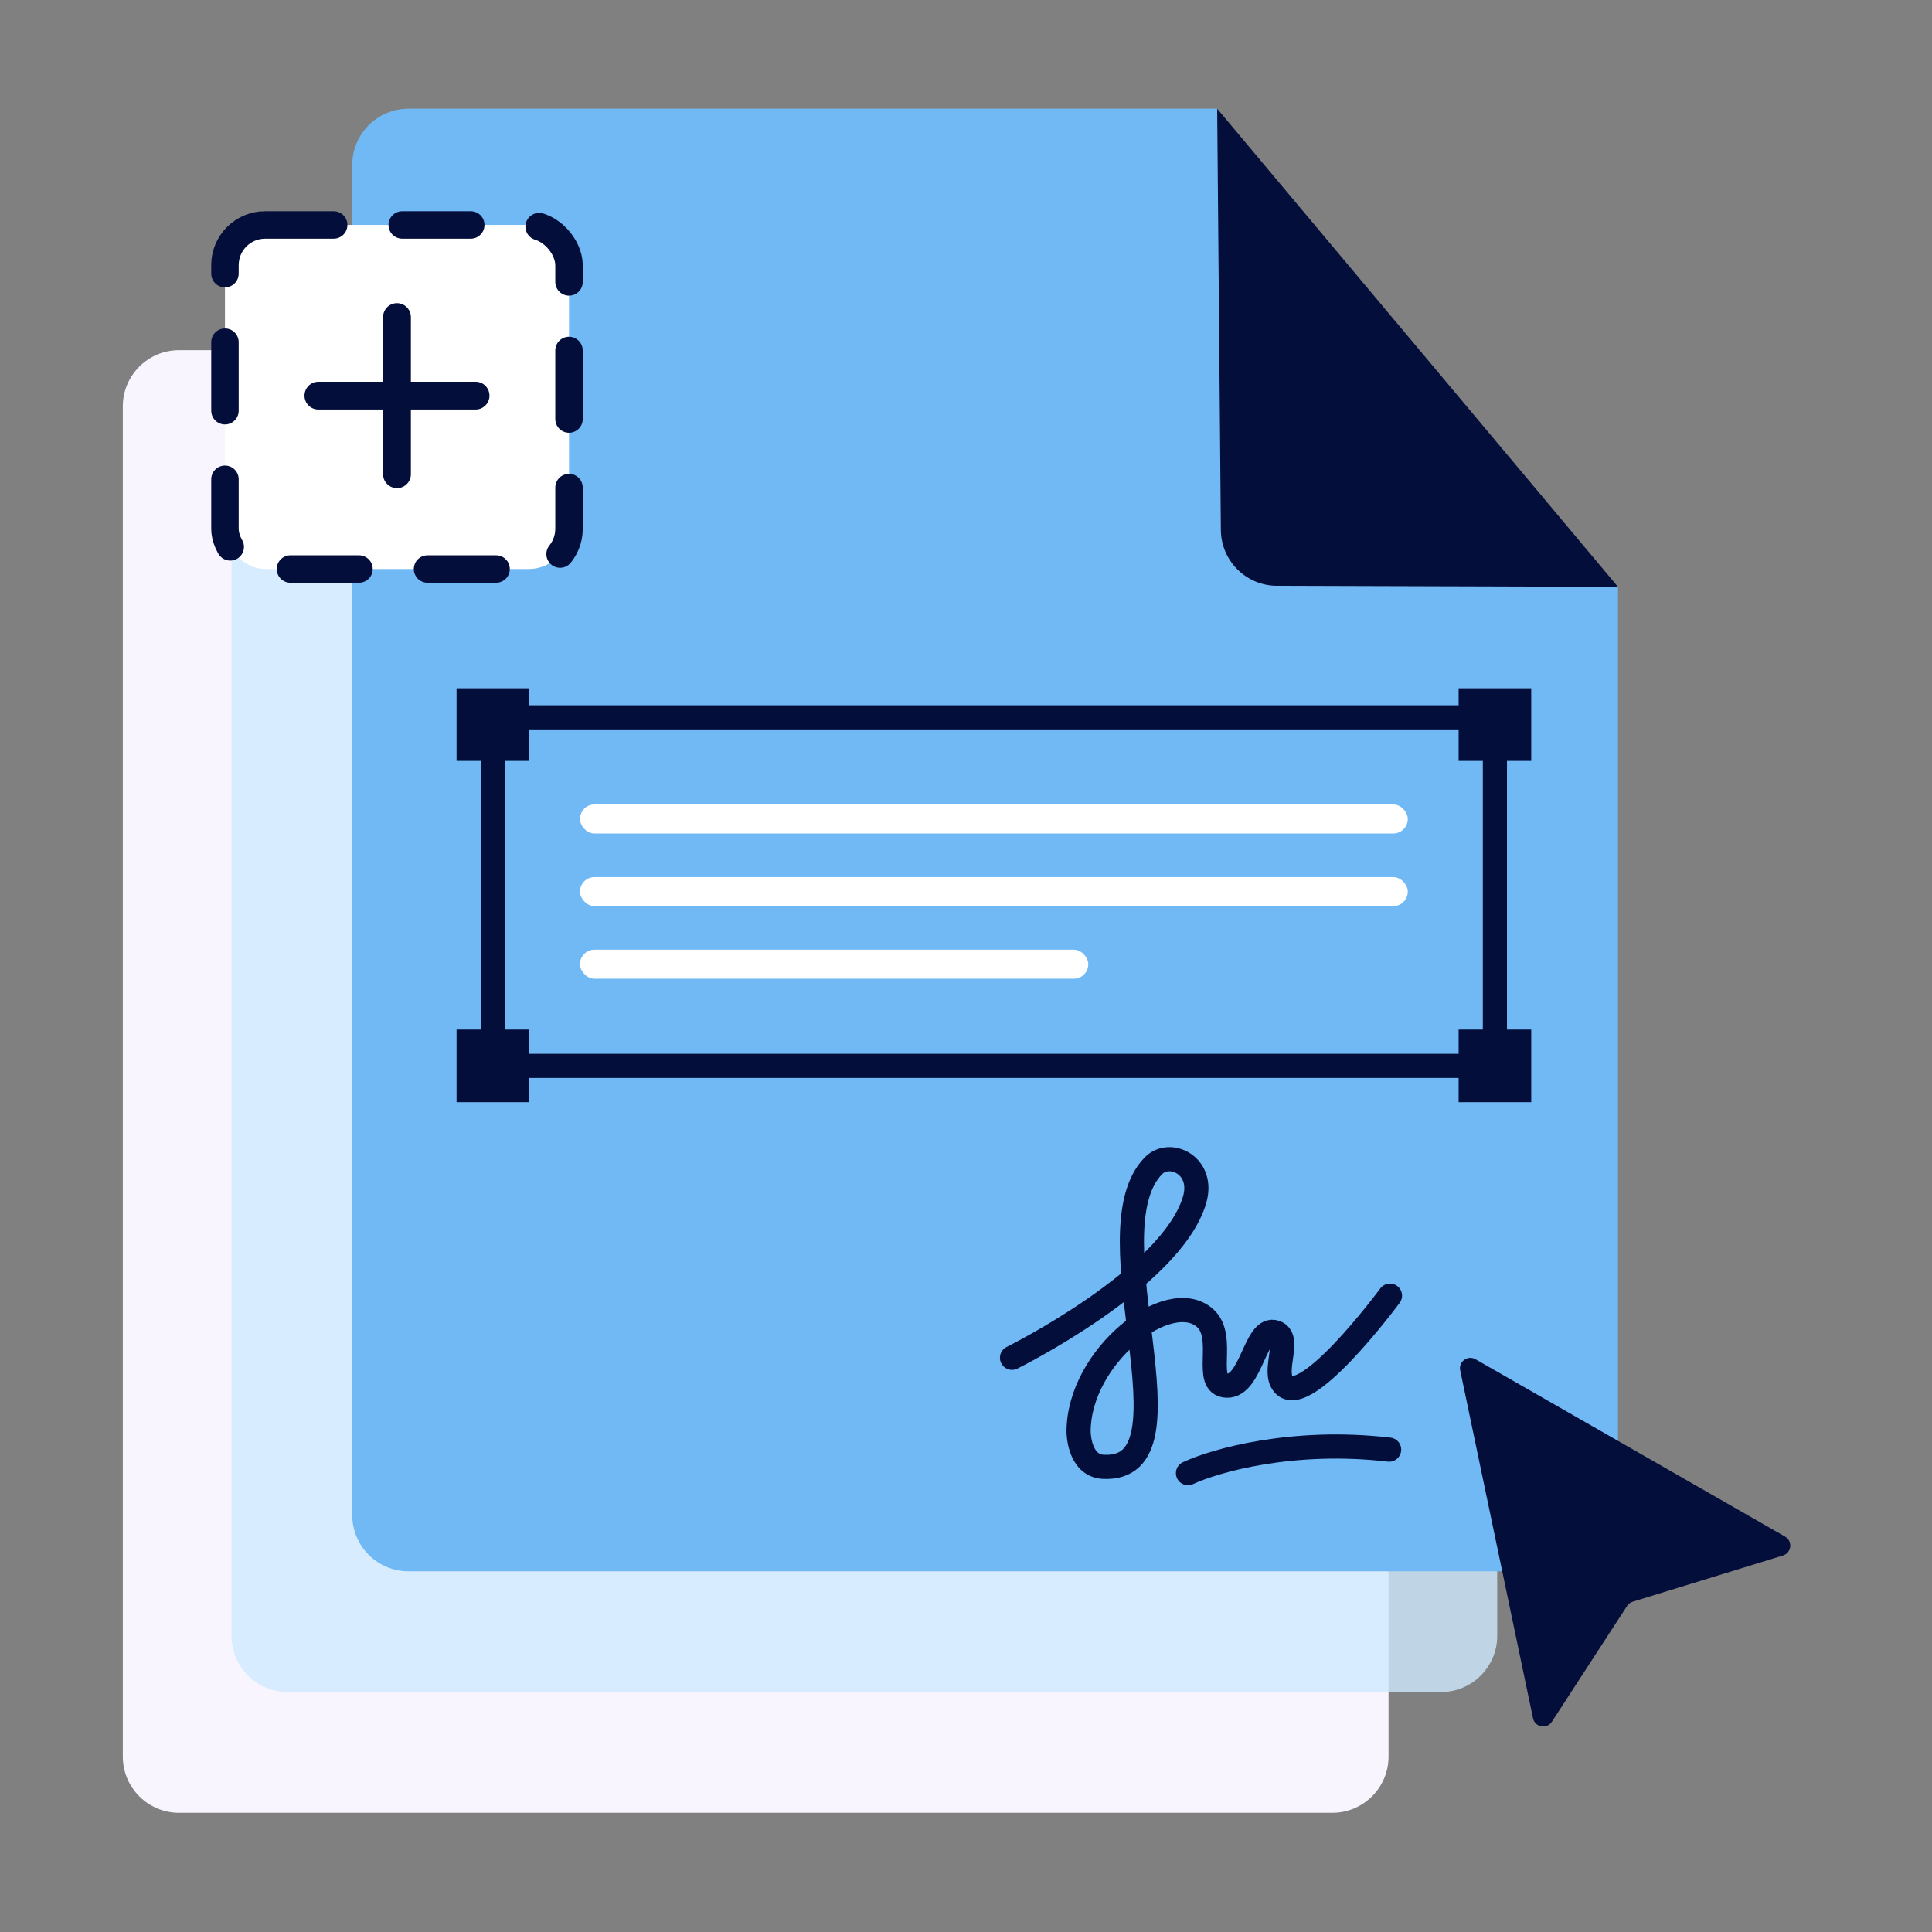
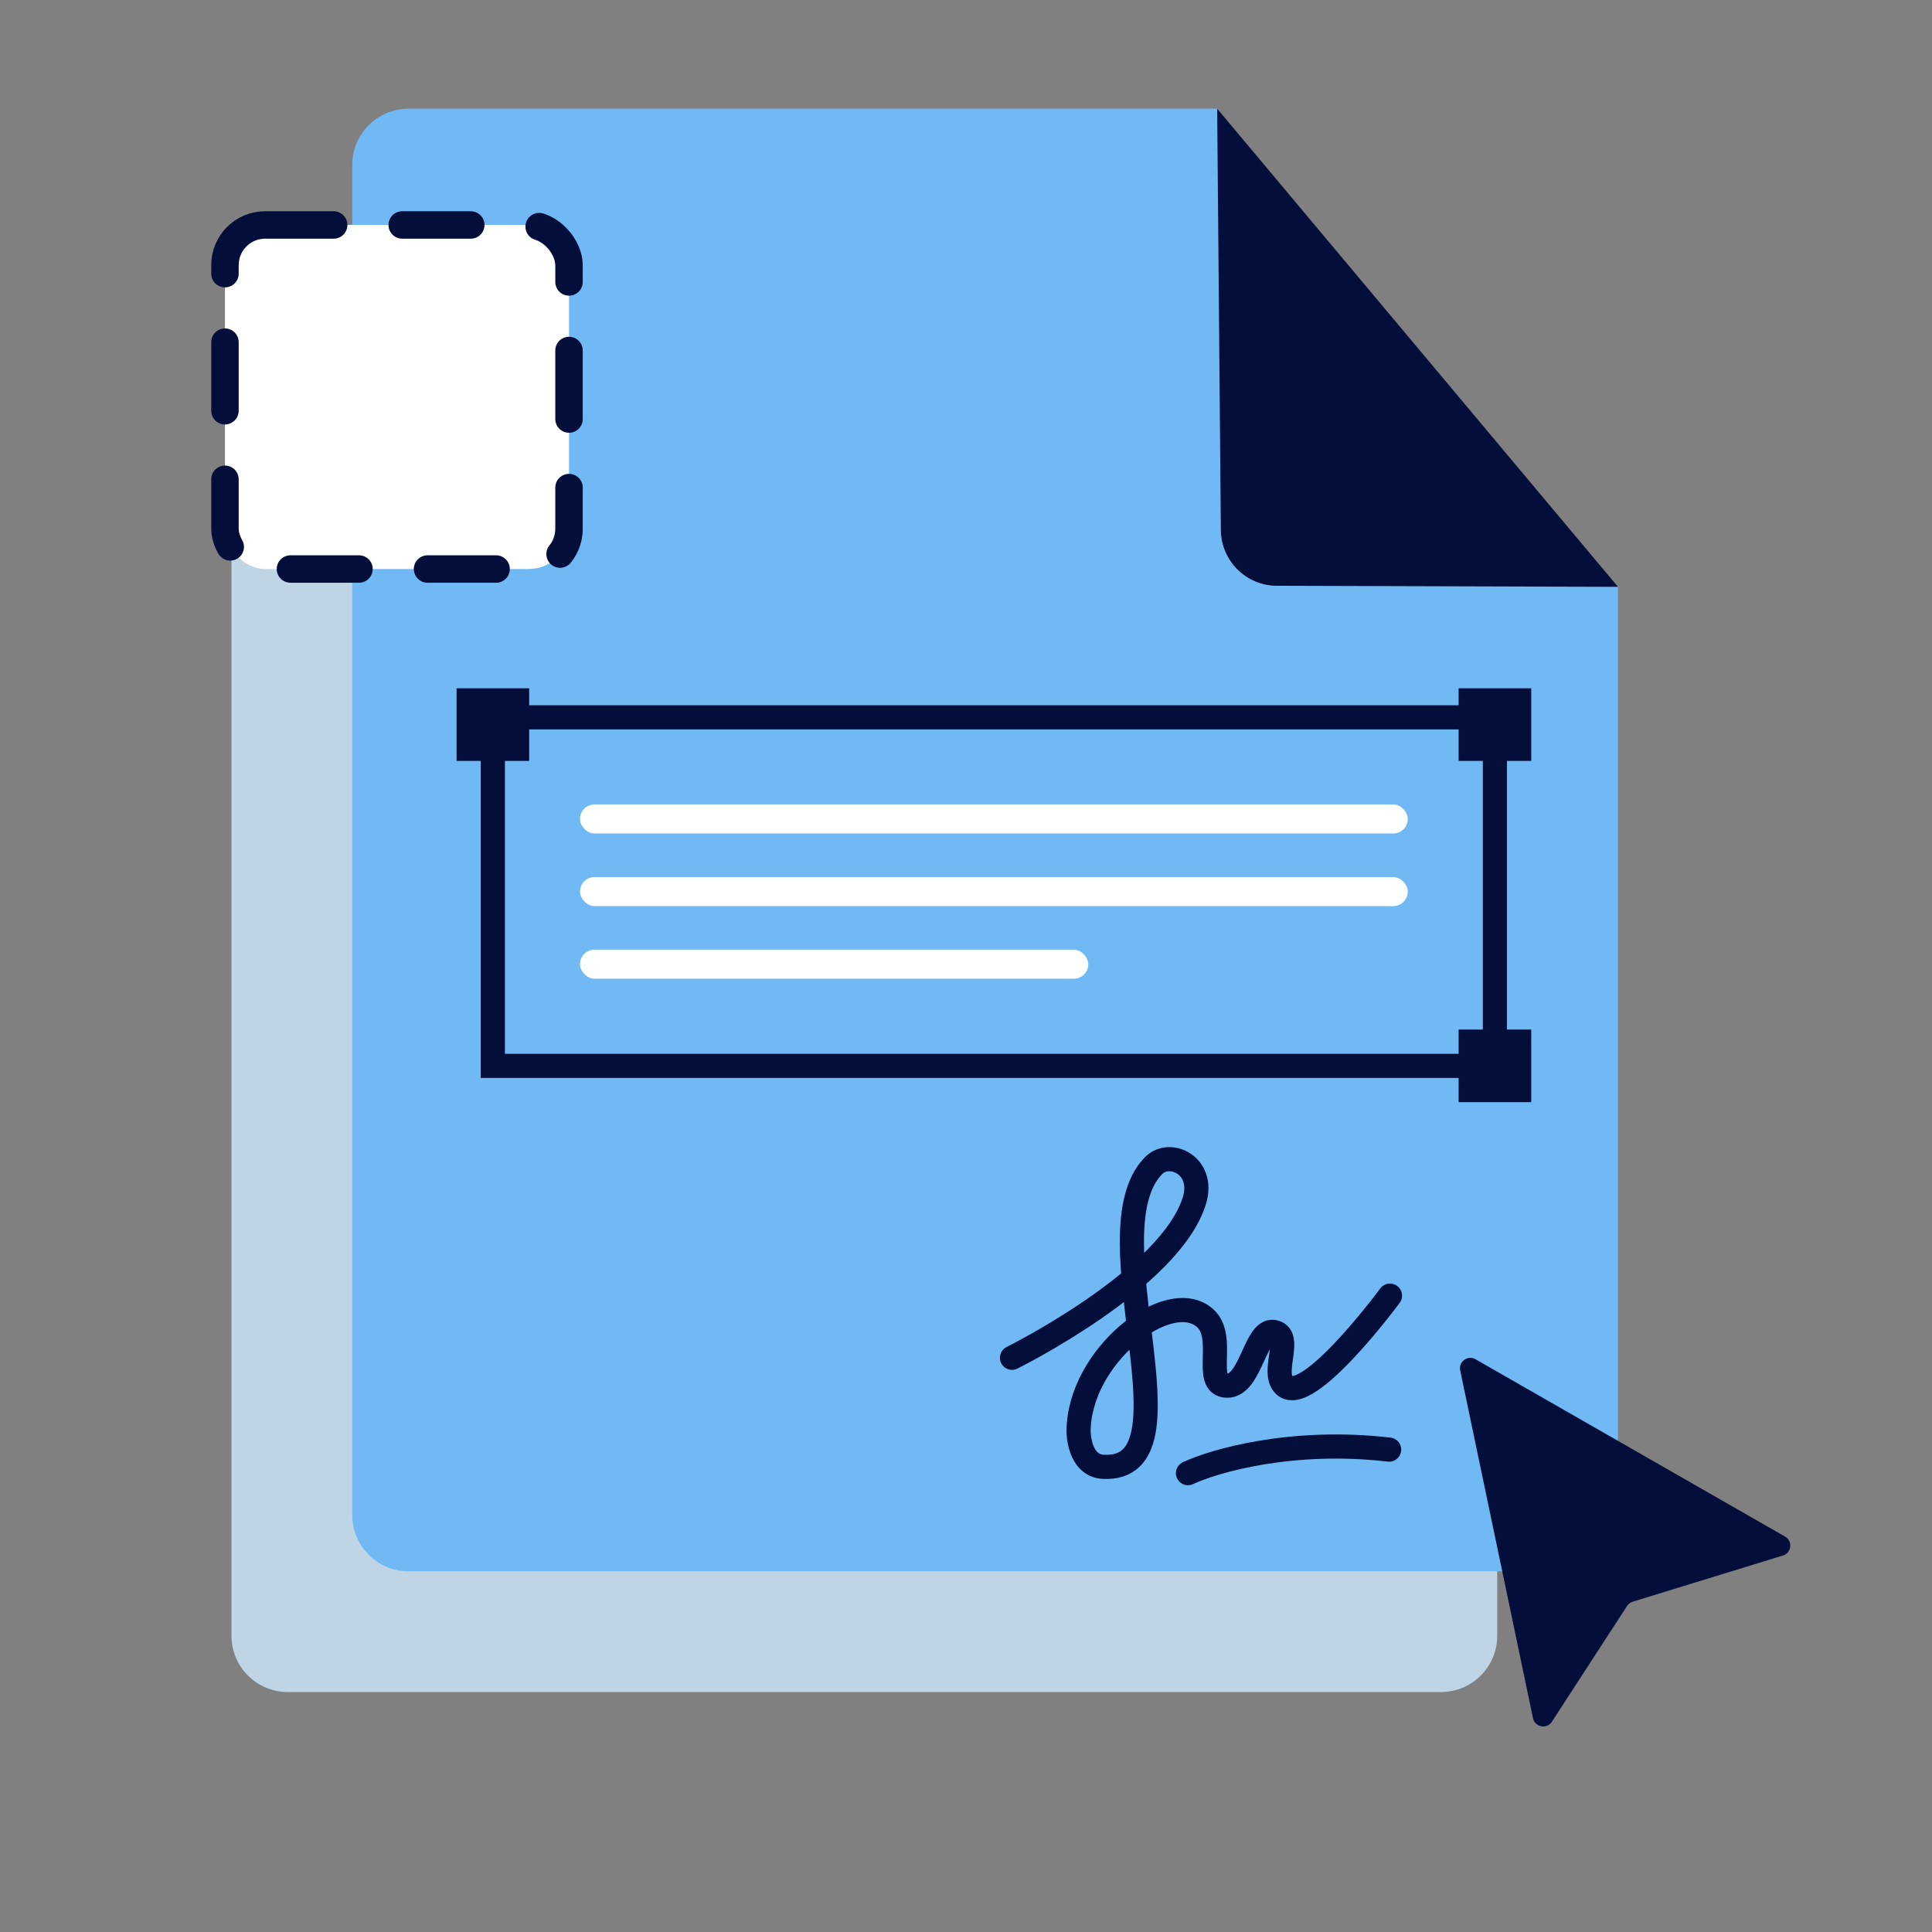
<svg xmlns="http://www.w3.org/2000/svg" width="146" height="146" viewBox="0 0 146 146" fill="none">
  <rect x="0" y="0" width="146" height="146" fill="#808080" stroke="none" />
-   <path d="M13.532 136.992H100.68C103.028 136.992 104.931 135.088 104.931 132.741V62.597L88.193 44.884L74.642 26.463H13.532C11.185 26.463 9.281 28.366 9.281 30.714L9.281 132.741C9.281 135.088 11.185 136.992 13.532 136.992Z" fill="#F8F5FF" />
-   <path d="M104.02 63.51L73.731 27.375L74.009 59.216C74.03 61.544 75.919 63.423 78.247 63.43L104.02 63.51Z" fill="#040E3A" />
  <path opacity="0.8" d="M21.745 127.867H108.893C111.241 127.867 113.144 125.963 113.144 123.616V53.472L96.406 35.759L82.855 17.338H21.745C19.397 17.338 17.494 19.241 17.494 21.589V123.616C17.494 125.963 19.397 127.867 21.745 127.867Z" fill="#CEE9FF" />
-   <path d="M113.145 53.472L82.856 17.338L83.134 49.179C83.155 51.507 85.044 53.386 87.372 53.393L113.145 53.472Z" fill="#040E3A" />
  <path d="M30.87 118.742H118.018C120.366 118.742 122.269 116.838 122.269 114.491V44.347L105.53 26.634L91.98 8.213L30.87 8.213C28.522 8.213 26.619 10.116 26.619 12.464V114.491C26.619 116.838 28.522 118.742 30.87 118.742Z" fill="#71B9F4" />
  <path d="M122.27 44.347L91.981 8.213L92.259 40.054C92.28 42.382 94.169 44.261 96.497 44.268L122.27 44.347Z" fill="#040E3A" />
  <path d="M76.477 102.607C76.477 102.607 88.45 96.683 90.263 90.714C91.061 88.088 88.407 86.834 87.17 88.091C82.214 93.127 90.846 111.226 83.376 110.847C81.51 110.752 81.508 108.192 81.508 108.192C81.508 102.502 88.319 97.178 91.061 99.6C92.706 101.052 90.846 104.661 92.714 104.715C94.581 104.77 94.859 100.146 96.391 100.687C97.534 101.091 96.305 103.288 96.846 104.386C98.212 107.161 105.04 97.912 105.04 97.912" stroke="#040E3A" stroke-width="1.825" stroke-linecap="round" stroke-linejoin="round" />
  <path d="M89.775 111.325C91.802 110.377 97.68 108.694 104.976 109.547" stroke="#040E3A" stroke-width="1.825" stroke-linecap="round" stroke-linejoin="round" />
  <path d="M110.346 103.558C110.208 102.896 110.917 102.381 111.504 102.718L134.896 116.119C135.491 116.46 135.392 117.346 134.736 117.548L123.383 121.039C123.207 121.093 123.056 121.207 122.956 121.361L117.274 130.111C116.893 130.698 115.992 130.529 115.848 129.845L110.346 103.558Z" fill="#040E3A" />
  <rect x="43.829" y="60.792" width="62.556" height="2.195" rx="1.097" fill="white" />
  <rect x="43.829" y="66.28" width="62.556" height="2.195" rx="1.097" fill="white" />
  <rect x="43.829" y="71.767" width="38.411" height="2.195" rx="1.097" fill="white" />
  <rect x="37.244" y="54.208" width="75.725" height="26.339" stroke="#040E3A" stroke-width="1.825" />
  <rect width="5.487" height="5.487" transform="translate(110.227 77.803)" fill="#040E3A" />
  <rect width="5.487" height="5.487" transform="translate(110.227 52.013)" fill="#040E3A" />
-   <rect width="5.487" height="5.487" transform="translate(34.502 77.803)" fill="#040E3A" />
  <rect width="5.487" height="5.487" transform="translate(34.502 52.013)" fill="#040E3A" />
  <rect x="17" y="17" width="26" height="26" rx="3.036" fill="white" stroke="#040E3A" stroke-width="2.074" stroke-linecap="round" stroke-linejoin="round" stroke-dasharray="5.18 5.18" />
-   <path fill-rule="evenodd" clip-rule="evenodd" d="M30 22.91C29.42 22.91 28.95 23.38 28.95 23.96L28.95 28.849L24.06 28.849C23.48 28.849 23.01 29.32 23.01 29.899C23.01 30.479 23.48 30.95 24.06 30.95L28.95 30.95L28.95 35.839C28.95 36.419 29.42 36.889 30 36.889C30.58 36.889 31.05 36.419 31.05 35.839L31.05 30.95L35.94 30.95C36.52 30.95 36.99 30.479 36.99 29.899C36.99 29.32 36.52 28.849 35.94 28.849L31.05 28.849L31.05 23.96C31.05 23.38 30.58 22.91 30 22.91Z" fill="#040E3A" />
</svg>